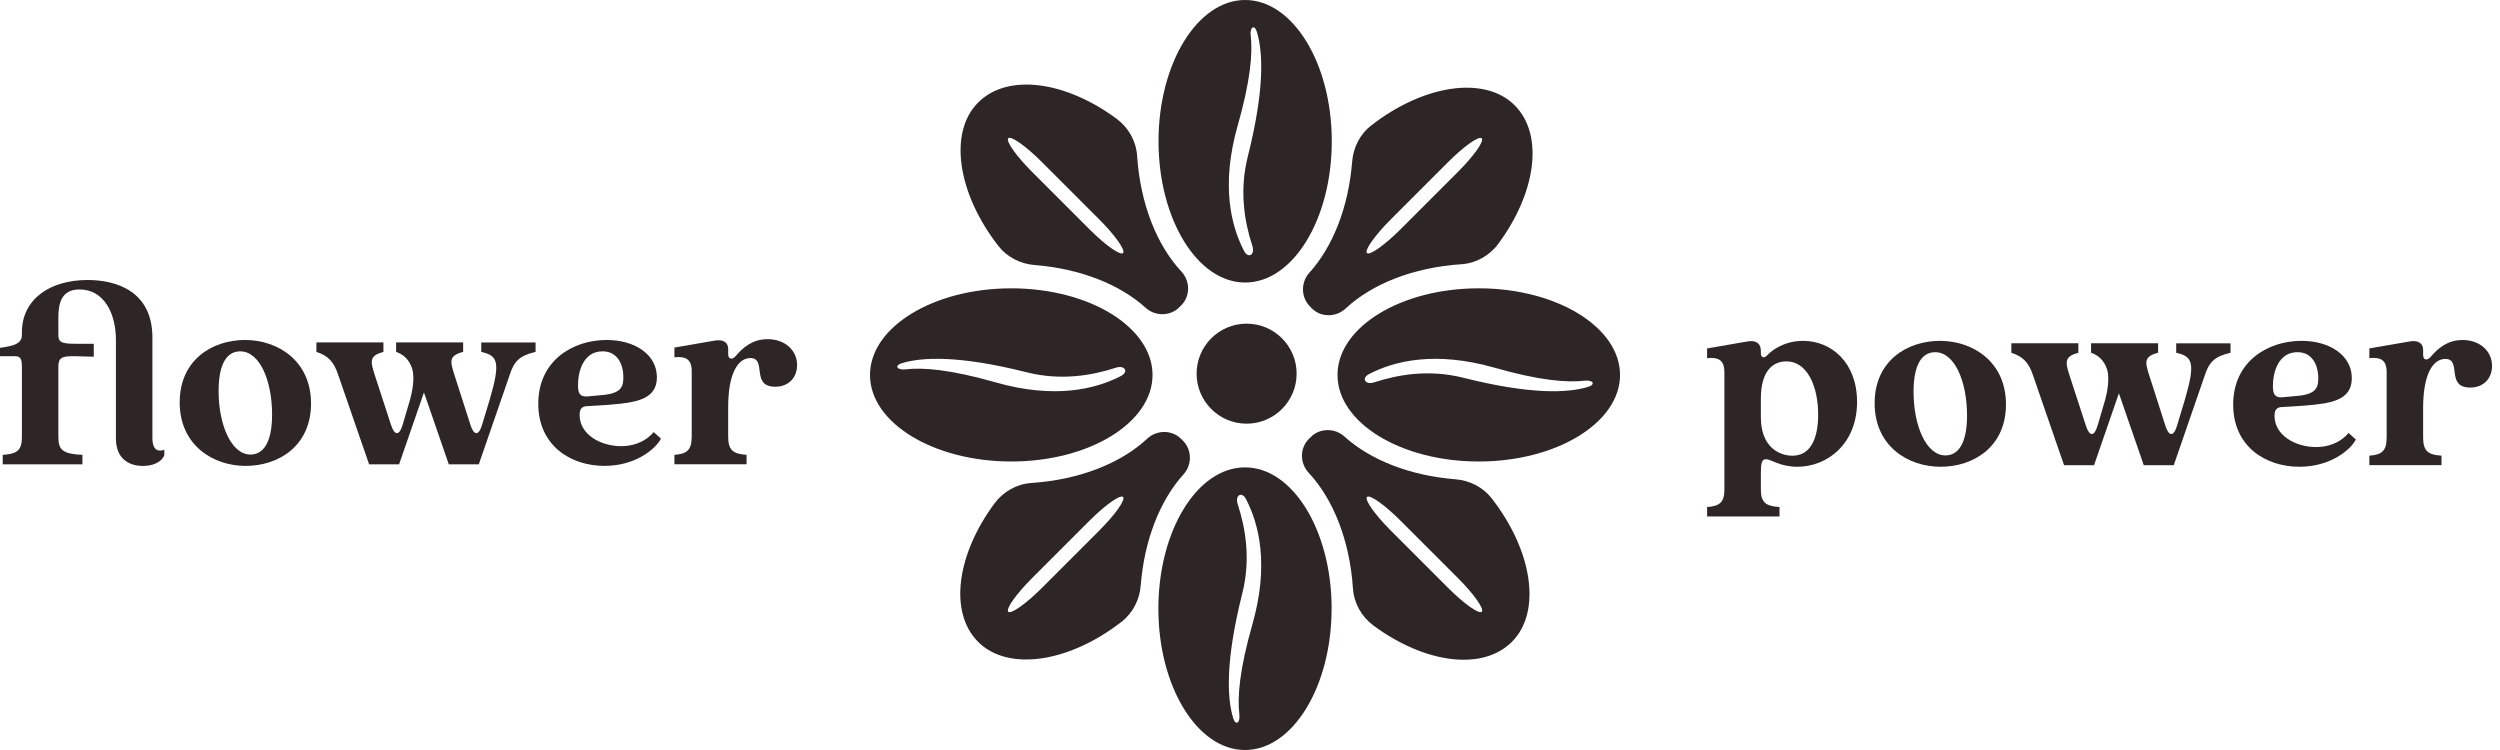
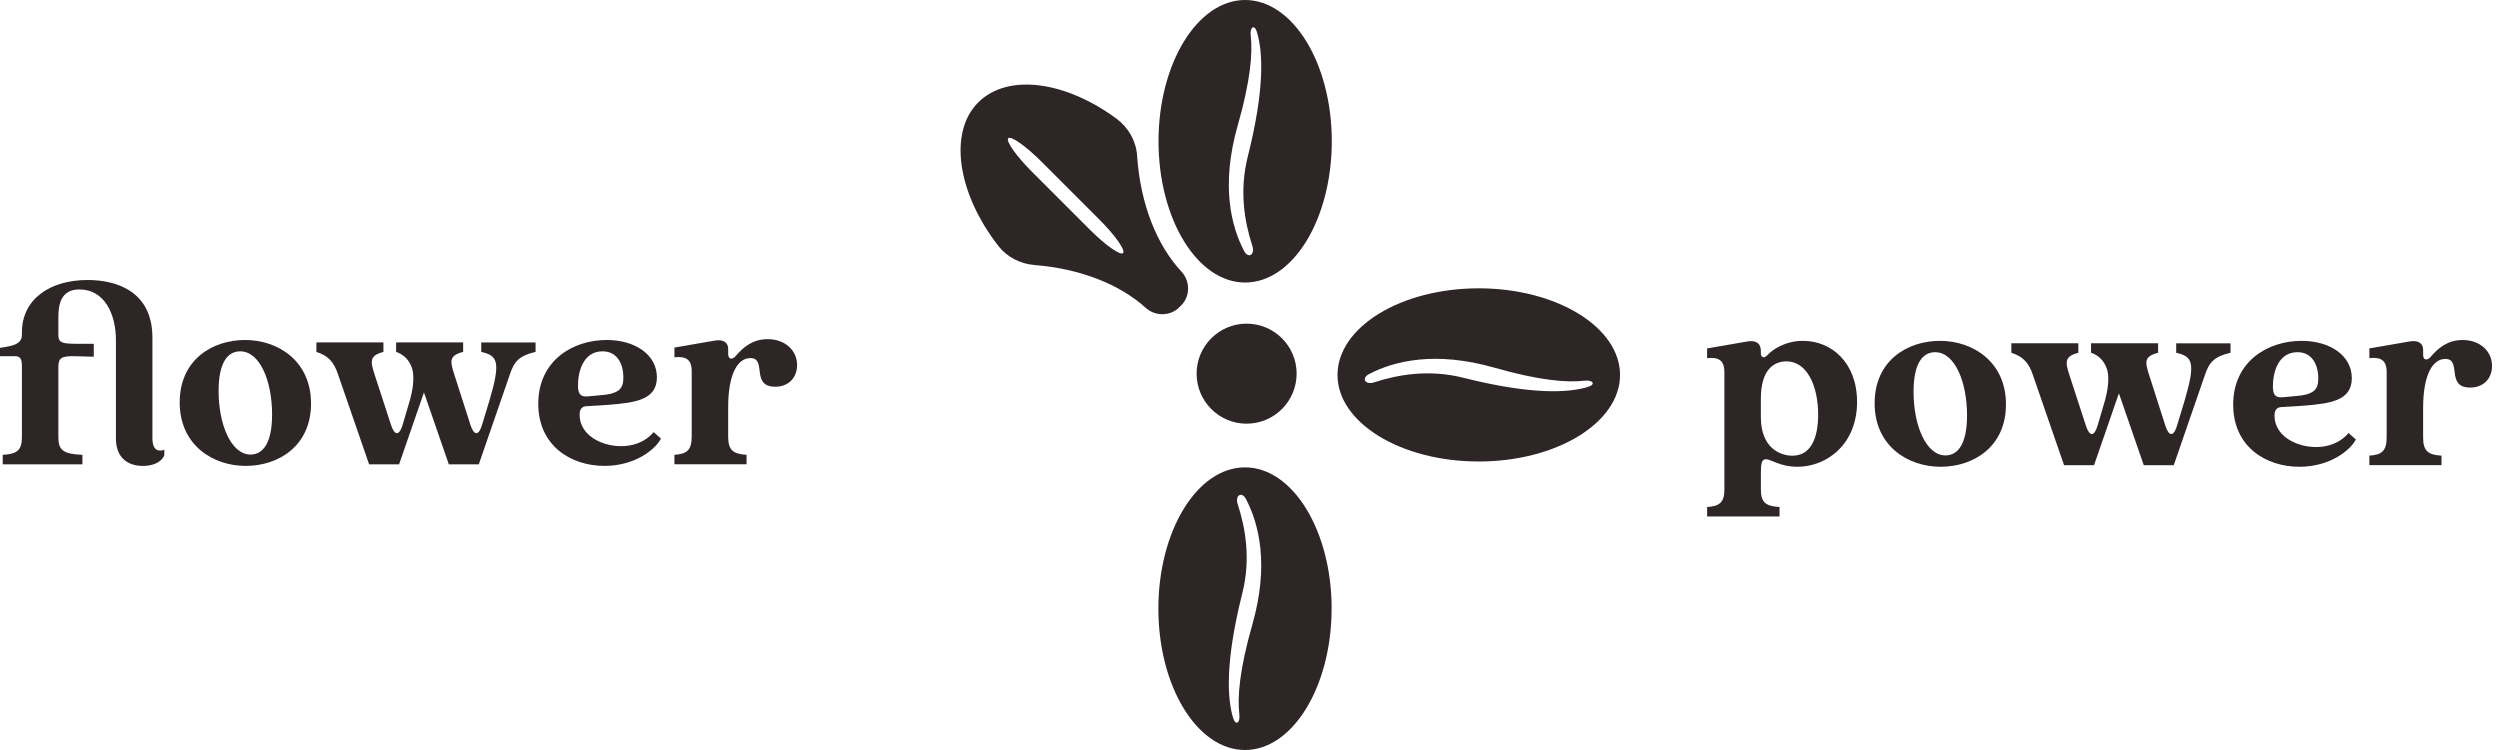
<svg xmlns="http://www.w3.org/2000/svg" width="250" height="75" viewBox="0 0 250 75" fill="none">
  <path d="M11.592 43.862V33.998C11.592 31.377 10.43 28.945 7.944 28.945C6.133 28.945 5.837 30.351 5.837 31.728V33.513C5.837 34.216 6.162 34.377 7.512 34.377H9.377V35.673L7.512 35.62C6.162 35.593 5.837 35.781 5.837 36.674V43.727C5.837 44.997 6.296 45.402 8.242 45.485V46.43H0.271V45.485C1.731 45.404 2.19 44.999 2.19 43.727V36.62C2.19 35.783 1.975 35.62 1.433 35.62H0V34.782C1.377 34.594 2.19 34.377 2.19 33.486V33.242C2.19 29.89 5.027 28 8.757 28C11.701 28 15.241 29.162 15.241 33.757V43.864C15.241 44.782 15.646 45.27 16.43 44.972V45.538C16.079 46.322 15.134 46.593 14.296 46.593C12.729 46.593 11.594 45.729 11.594 43.864L11.592 43.862Z" fill="#2E2526" />
  <path d="M17.969 40.241C17.969 35.971 21.238 33.998 24.509 33.998C27.78 33.998 31.103 36.079 31.103 40.349C31.103 44.618 27.834 46.591 24.563 46.591C21.292 46.591 17.969 44.511 17.969 40.241ZM25.049 45.456C26.291 45.456 27.209 44.321 27.209 41.457C27.209 38.105 25.994 35.134 24.021 35.134C22.751 35.134 21.86 36.269 21.86 39.106C21.86 42.484 23.13 45.456 25.049 45.456Z" fill="#2E2526" />
  <path d="M31.641 35.188V34.243H38.343V35.188C36.937 35.566 37.019 36.106 37.478 37.512L39.1 42.485C39.451 43.593 39.937 43.593 40.262 42.485L41.019 39.917C41.234 39.133 41.477 37.836 41.234 36.916C40.936 35.944 40.316 35.43 39.612 35.188V34.243H46.314V35.188C44.881 35.566 44.991 36.106 45.45 37.512L47.044 42.485C47.395 43.593 47.881 43.593 48.206 42.485L48.936 40.08C50.098 36.161 49.773 35.568 48.125 35.19V34.245H53.557V35.19C51.909 35.568 51.396 36.161 50.962 37.514L47.881 46.432H44.881L42.396 39.244L39.91 46.432H36.91L33.829 37.514C33.397 36.163 32.801 35.568 31.639 35.19L31.641 35.188Z" fill="#2E2526" />
  <path d="M53.827 40.375C53.827 36.052 57.286 33.998 60.663 33.998C63.5 33.998 65.69 35.458 65.69 37.727C65.69 39.995 63.529 40.266 60.853 40.483L58.664 40.617C58.205 40.644 57.961 40.888 57.961 41.482C57.961 43.481 60.095 44.617 62.123 44.617C63.124 44.617 64.42 44.319 65.365 43.211L66.095 43.86C65.582 44.887 63.556 46.589 60.448 46.589C57.069 46.589 53.827 44.563 53.827 40.373V40.375ZM58.691 39.646L59.88 39.538C61.879 39.404 62.338 38.916 62.338 37.754C62.338 36.43 61.745 35.132 60.258 35.132C58.339 35.132 57.799 37.131 57.799 38.537C57.799 39.348 58.014 39.672 58.691 39.646Z" fill="#2E2526" />
  <path d="M69.172 43.647V37.133C69.172 35.891 68.549 35.62 67.443 35.727V34.755L71.523 34.052C72.387 33.918 72.819 34.296 72.819 34.89V35.403C72.819 35.942 73.225 36.025 73.603 35.564C74.279 34.78 75.224 33.916 76.764 33.916C78.493 33.916 79.709 35.024 79.709 36.511C79.709 37.727 78.898 38.672 77.519 38.672C75.034 38.672 76.736 35.808 75.034 35.808C73.845 35.808 72.817 37.241 72.817 40.725V43.643C72.817 44.993 73.276 45.398 74.656 45.481V46.426H67.441V45.481C68.711 45.4 69.17 44.995 69.17 43.643L69.172 43.647Z" fill="#2E2526" />
-   <path d="M118.12 43.9L118.087 43.867C117.161 42.959 115.67 42.987 114.721 43.867C112.105 46.312 107.975 47.974 103.164 48.294C101.687 48.391 100.331 49.15 99.451 50.34C95.673 55.447 94.862 61.235 97.816 64.189C100.812 67.185 106.924 66.259 112.175 62.161C113.295 61.286 113.962 59.952 114.073 58.535C114.439 53.947 116.027 50.002 118.351 47.437C119.176 46.529 119.208 45.113 118.407 44.191C118.319 44.089 118.222 43.987 118.124 43.89L118.12 43.9ZM109.924 53.058L104.188 58.795C102.604 60.378 101.099 61.443 100.826 61.175C100.553 60.901 101.618 59.401 103.206 57.813L108.943 52.076C110.526 50.493 112.031 49.428 112.304 49.697C112.577 49.97 111.513 51.47 109.924 53.058Z" fill="#2D2526" />
-   <path d="M101.131 46.15C108.924 46.15 115.253 42.269 115.253 37.496C115.253 32.722 108.929 28.832 101.131 28.832C93.334 28.832 87 32.713 87 37.496C87 42.279 93.339 46.15 101.131 46.15ZM90.2 36.315C92.158 35.718 95.83 35.509 102.641 37.222C106.095 38.098 109.216 37.547 111.591 36.769C112.471 36.482 112.911 37.176 112.091 37.602C109.619 38.889 105.521 39.94 99.543 38.232C95.08 36.959 92.329 36.727 90.547 36.935C89.709 37.033 89.394 36.56 90.2 36.315Z" fill="#2D2526" />
  <path d="M133.164 60.868C133.164 53.085 129.284 46.737 124.501 46.737C119.718 46.737 115.837 53.076 115.837 60.868C115.837 68.661 119.727 75 124.496 75H124.501C129.27 75 133.159 68.647 133.159 60.868H133.164ZM125.232 62.461C123.959 66.924 123.727 69.675 123.936 71.457C124.033 72.296 123.561 72.61 123.315 71.805C122.718 69.846 122.51 66.174 124.223 59.363C125.098 55.909 124.547 52.788 123.769 50.413C123.482 49.533 124.176 49.094 124.602 49.913C125.89 52.386 126.941 56.483 125.232 62.461Z" fill="#2D2526" />
-   <path d="M131.201 43.598C131.099 43.686 130.997 43.783 130.9 43.88L130.867 43.913C129.96 44.839 129.988 46.33 130.867 47.279C133.312 49.895 134.974 54.025 135.294 58.836C135.391 60.313 136.15 61.67 137.34 62.549C142.447 66.328 148.235 67.138 151.189 64.184C154.185 61.188 153.259 55.076 149.161 49.826C148.286 48.705 146.953 48.038 145.536 47.927C140.947 47.561 137.002 45.973 134.437 43.649C133.53 42.825 132.113 42.792 131.191 43.593L131.201 43.598ZM136.701 49.696C136.975 49.427 138.475 50.488 140.063 52.076L145.8 57.813C147.383 59.396 148.448 60.901 148.18 61.174C147.906 61.447 146.406 60.383 144.818 58.794L139.081 53.057C137.498 51.474 136.433 49.969 136.701 49.696Z" fill="#2D2526" />
-   <path d="M137.113 12.548C135.992 13.424 135.326 14.757 135.215 16.174C134.849 20.762 133.261 24.707 130.936 27.272C130.112 28.18 130.08 29.597 130.881 30.518C130.969 30.62 131.066 30.722 131.163 30.819L131.196 30.852C132.122 31.759 133.613 31.731 134.562 30.852C137.178 28.407 141.308 26.744 146.119 26.425C147.596 26.328 148.952 25.569 149.832 24.378C153.61 19.271 154.421 13.484 151.467 10.53C148.471 7.534 142.359 8.46 137.108 12.558L137.113 12.548ZM145.795 17.188L140.058 22.925C138.474 24.508 136.969 25.573 136.696 25.305C136.423 25.036 137.488 23.531 139.076 21.943L144.813 16.206C146.397 14.623 147.901 13.558 148.175 13.826C148.448 14.1 147.383 15.6 145.795 17.188Z" fill="#2D2526" />
  <path d="M147.873 28.832C140.089 28.832 133.751 32.713 133.751 37.496C133.751 42.279 140.089 46.15 147.873 46.15C155.656 46.15 162.004 42.269 162.004 37.496C162.004 32.722 155.665 28.832 147.873 28.832ZM158.805 38.69C156.846 39.288 153.174 39.496 146.363 37.783C142.909 36.908 139.789 37.459 137.413 38.236C136.533 38.523 136.094 37.829 136.913 37.403C139.386 36.116 143.483 35.065 149.461 36.773C153.925 38.047 156.675 38.278 158.457 38.07C159.296 37.972 159.61 38.445 158.805 38.69Z" fill="#2D2526" />
  <path d="M117.806 30.833C117.908 30.745 118.01 30.648 118.107 30.55L118.14 30.518C119.047 29.592 119.019 28.101 118.14 27.152C115.695 24.536 114.033 20.406 113.713 15.595C113.616 14.118 112.857 12.761 111.667 11.882C106.559 8.103 100.772 7.293 97.818 10.247C94.822 13.243 95.748 19.355 99.846 24.605C100.721 25.726 102.054 26.393 103.471 26.504C108.06 26.869 112.005 28.458 114.57 30.782C115.477 31.606 116.894 31.639 117.816 30.838L117.806 30.833ZM112.306 25.305C112.032 25.578 110.532 24.513 108.944 22.925L103.207 17.188C101.624 15.604 100.559 14.099 100.827 13.826C101.1 13.553 102.601 14.618 104.189 16.206L109.926 21.943C111.509 23.526 112.574 25.031 112.306 25.305Z" fill="#2D2526" />
  <path d="M115.852 14.122C115.852 21.905 119.732 28.253 124.515 28.253C129.298 28.253 133.178 21.915 133.178 14.122C133.178 6.329 129.284 0 124.515 0C119.746 0 115.852 6.339 115.852 14.122ZM123.774 12.543C125.047 8.08 125.279 5.329 125.07 3.547C124.973 2.709 125.445 2.394 125.691 3.199C126.288 5.158 126.496 8.83 124.783 15.641C123.908 19.095 124.459 22.216 125.237 24.591C125.524 25.471 124.83 25.911 124.404 25.091C123.116 22.619 122.065 18.521 123.774 12.543Z" fill="#2D2526" />
  <path d="M124.661 32.365C121.902 32.365 119.661 34.606 119.661 37.366C119.661 40.126 121.902 42.367 124.661 42.367C127.421 42.367 129.662 40.126 129.662 37.366C129.662 34.606 127.421 32.365 124.661 32.365Z" fill="#2D2526" />
  <path d="M172.438 48.948V37.22C172.438 35.977 171.815 35.706 170.709 35.814V34.842L174.789 34.139C175.653 34.004 176.085 34.383 176.085 35.084V35.328C176.085 35.76 176.41 35.867 176.708 35.545C177.22 34.978 178.492 34.085 180.301 34.085C183.138 34.085 185.706 36.246 185.706 40.193C185.706 44.409 182.706 46.677 179.735 46.677C178.006 46.677 177.086 45.921 176.6 45.921C176.195 45.921 176.087 46.299 176.087 47.217V48.946C176.087 50.215 176.546 50.621 177.952 50.701V51.646H170.711V50.701C171.981 50.621 172.44 50.215 172.44 48.946L172.438 48.948ZM179.247 45.569C181.031 45.569 181.815 43.894 181.815 41.463C181.815 38.545 180.68 36.138 178.653 36.138C177.437 36.138 176.085 36.895 176.085 39.895V41.706C176.085 44.787 178.004 45.571 179.247 45.571V45.569Z" fill="#2E2526" />
  <path d="M187.463 40.327C187.463 36.058 190.732 34.085 194.003 34.085C197.274 34.085 200.597 36.165 200.597 40.435C200.597 44.705 197.328 46.677 194.057 46.677C190.786 46.677 187.463 44.597 187.463 40.327ZM194.543 45.542C195.786 45.542 196.704 44.407 196.704 41.543C196.704 38.194 195.488 35.22 193.515 35.22C192.246 35.22 191.355 36.355 191.355 39.192C191.355 42.571 192.624 45.542 194.543 45.542Z" fill="#2E2526" />
  <path d="M201.134 35.274V34.329H207.836V35.274C206.43 35.652 206.512 36.192 206.971 37.598L208.592 42.571C208.944 43.679 209.43 43.679 209.754 42.571L210.511 40.002C210.728 39.219 210.97 37.922 210.728 37.002C210.43 36.03 209.81 35.516 209.107 35.274V34.329H215.809V35.274C214.376 35.652 214.485 36.192 214.944 37.598L216.538 42.571C216.89 43.679 217.376 43.679 217.701 42.571L218.43 40.166C219.593 36.247 219.268 35.654 217.62 35.276V34.331H223.052V35.276C221.404 35.654 220.891 36.247 220.457 37.6L217.376 46.518H214.376L211.89 39.33L209.405 46.518H206.405L203.324 37.6C202.892 36.249 202.296 35.654 201.134 35.276V35.274Z" fill="#2E2526" />
  <path d="M223.318 40.462C223.318 36.138 226.778 34.085 230.154 34.085C232.991 34.085 235.181 35.545 235.181 37.815C235.181 40.085 233.02 40.354 230.344 40.571L228.155 40.706C227.696 40.733 227.452 40.977 227.452 41.57C227.452 43.57 229.586 44.705 231.614 44.705C232.615 44.705 233.911 44.407 234.856 43.299L235.586 43.948C235.073 44.976 233.047 46.677 229.939 46.677C226.561 46.677 223.318 44.651 223.318 40.462ZM228.182 39.732L229.371 39.624C231.37 39.49 231.829 39.002 231.829 37.84C231.829 36.517 231.234 35.218 229.749 35.218C227.83 35.218 227.29 37.218 227.29 38.624C227.29 39.434 227.508 39.759 228.182 39.732Z" fill="#2E2526" />
  <path d="M238.666 43.73V37.217C238.666 35.974 238.044 35.704 236.938 35.811V34.839L241.017 34.136C241.882 34.002 242.314 34.38 242.314 34.974V35.487C242.314 36.026 242.719 36.109 243.098 35.648C243.774 34.864 244.719 34 246.259 34C247.988 34 249.204 35.108 249.204 36.595C249.204 37.811 248.393 38.756 247.014 38.756C244.529 38.756 246.23 35.892 244.529 35.892C243.34 35.892 242.312 37.325 242.312 40.809V43.727C242.312 45.077 242.771 45.482 244.15 45.565V46.51H236.936V45.565C238.205 45.484 238.664 45.079 238.664 43.727L238.666 43.73Z" fill="#2E2526" />
</svg>